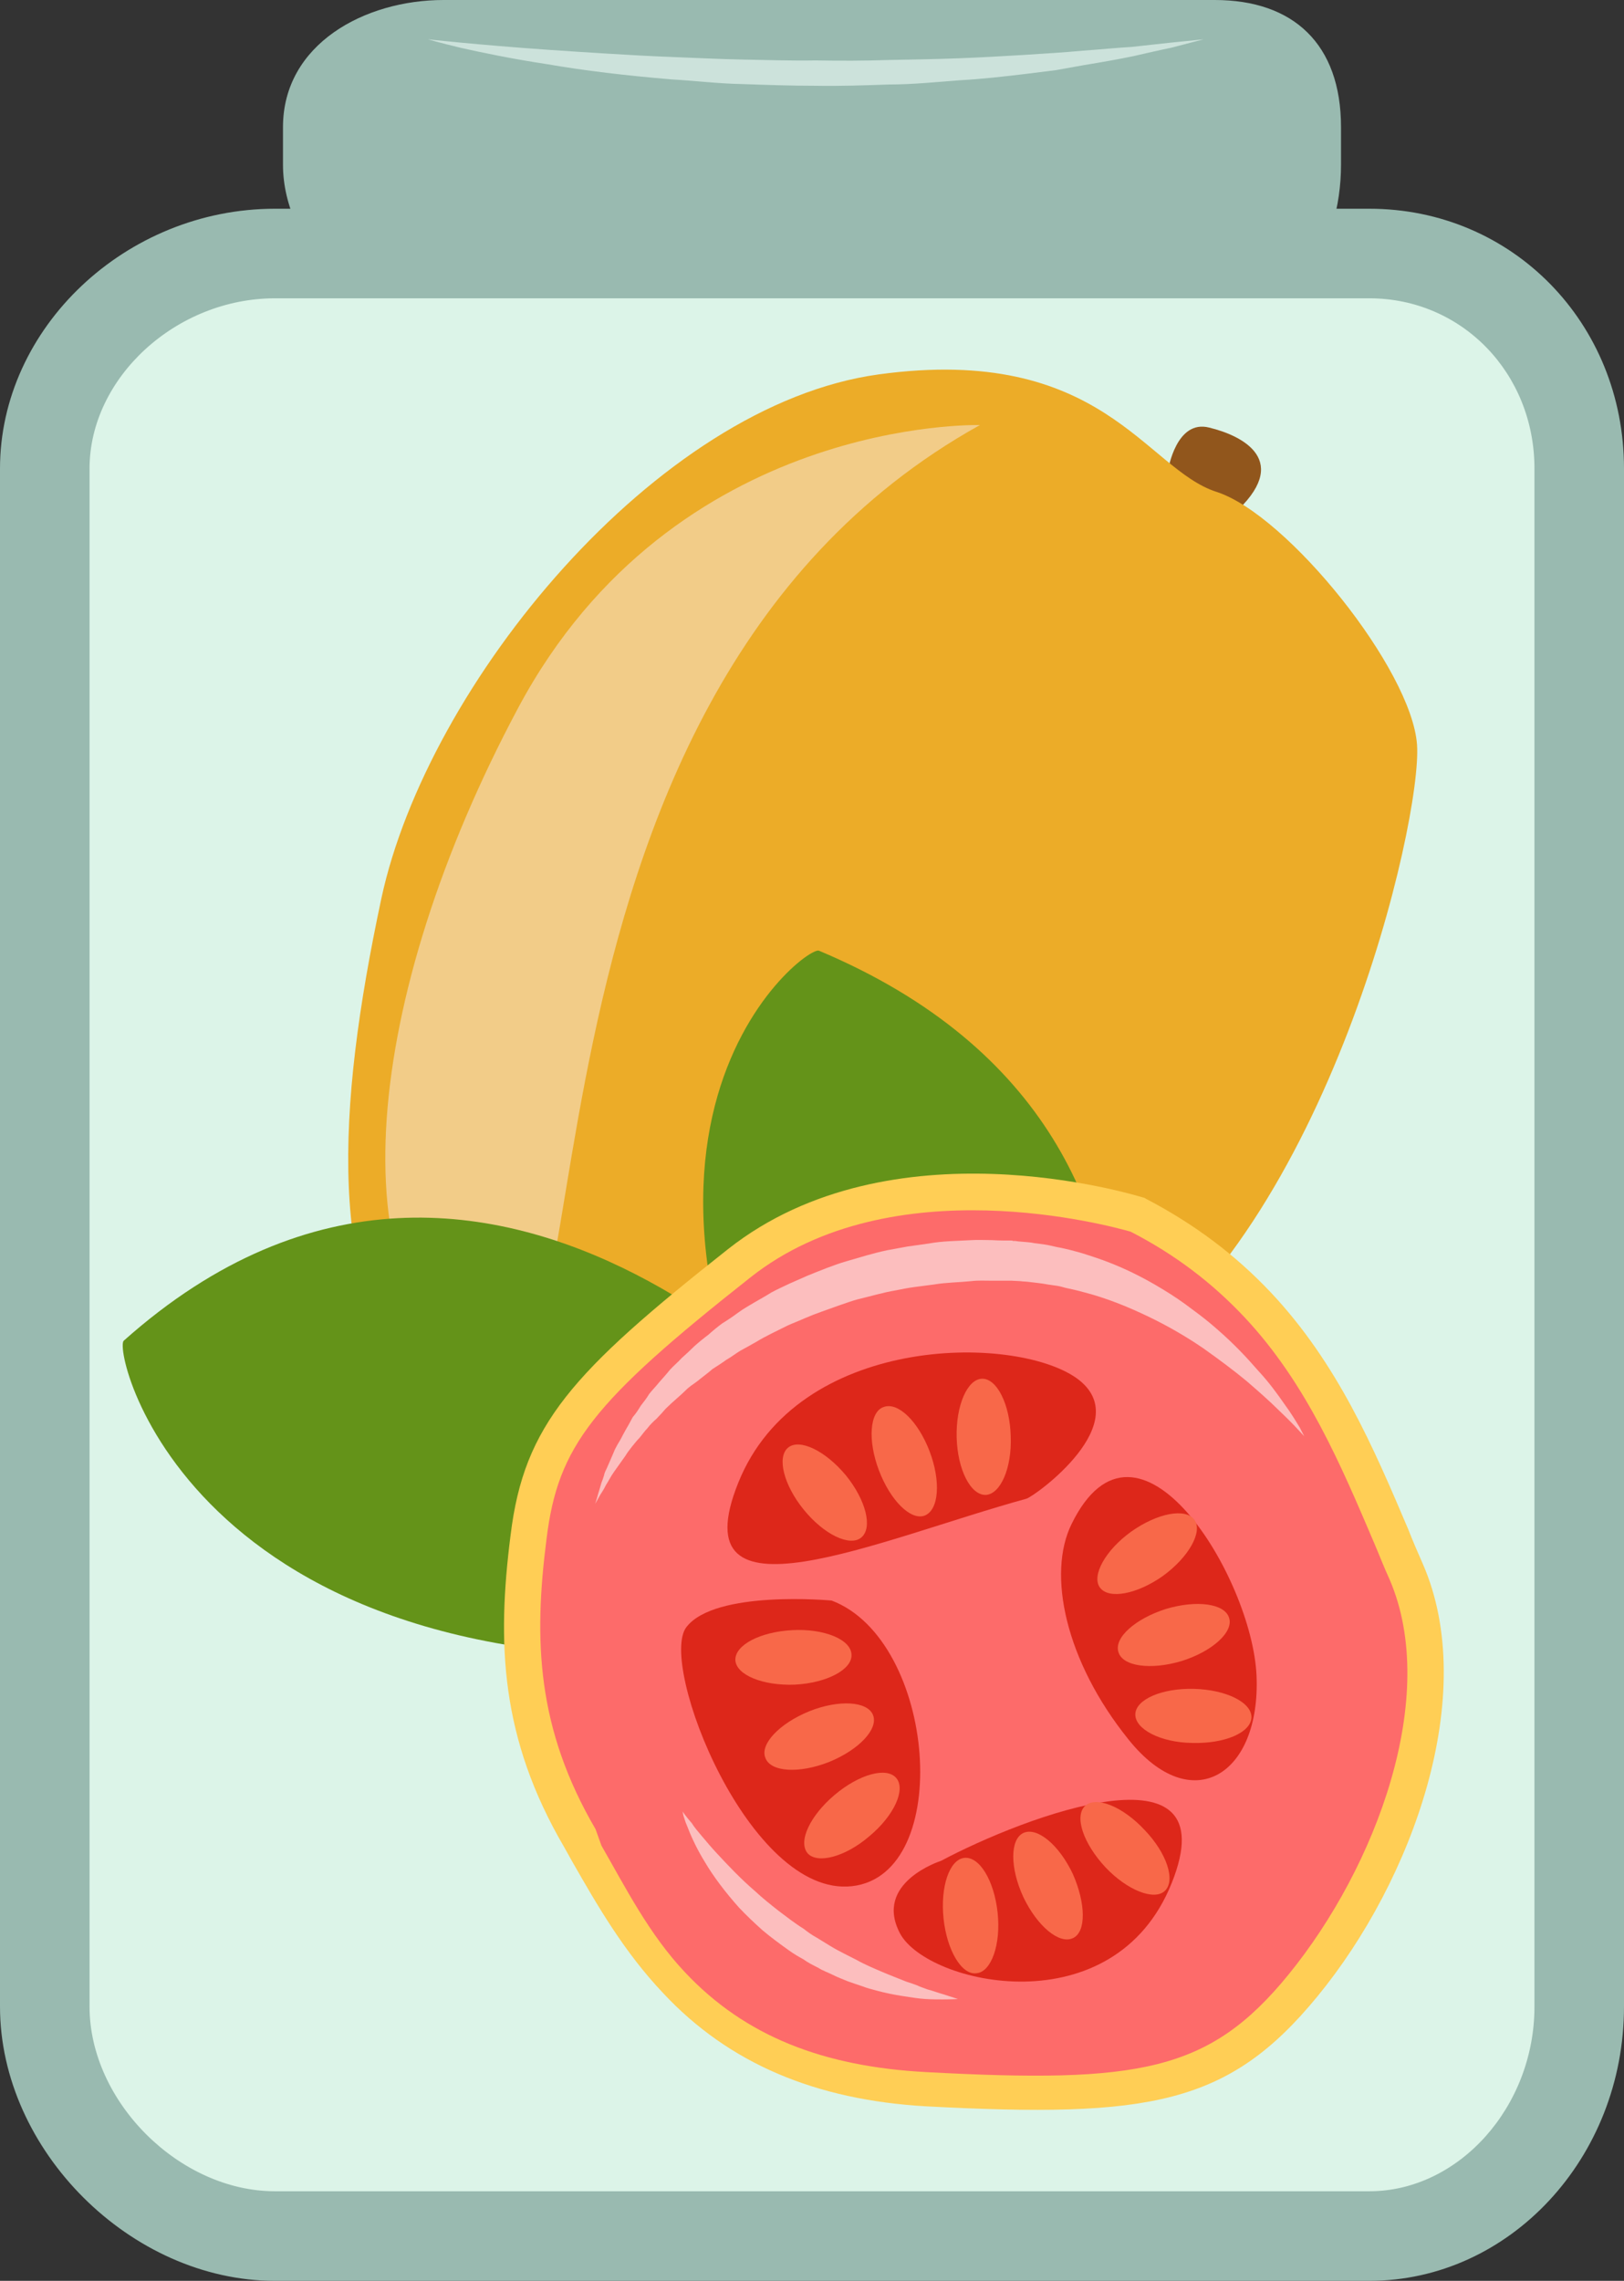
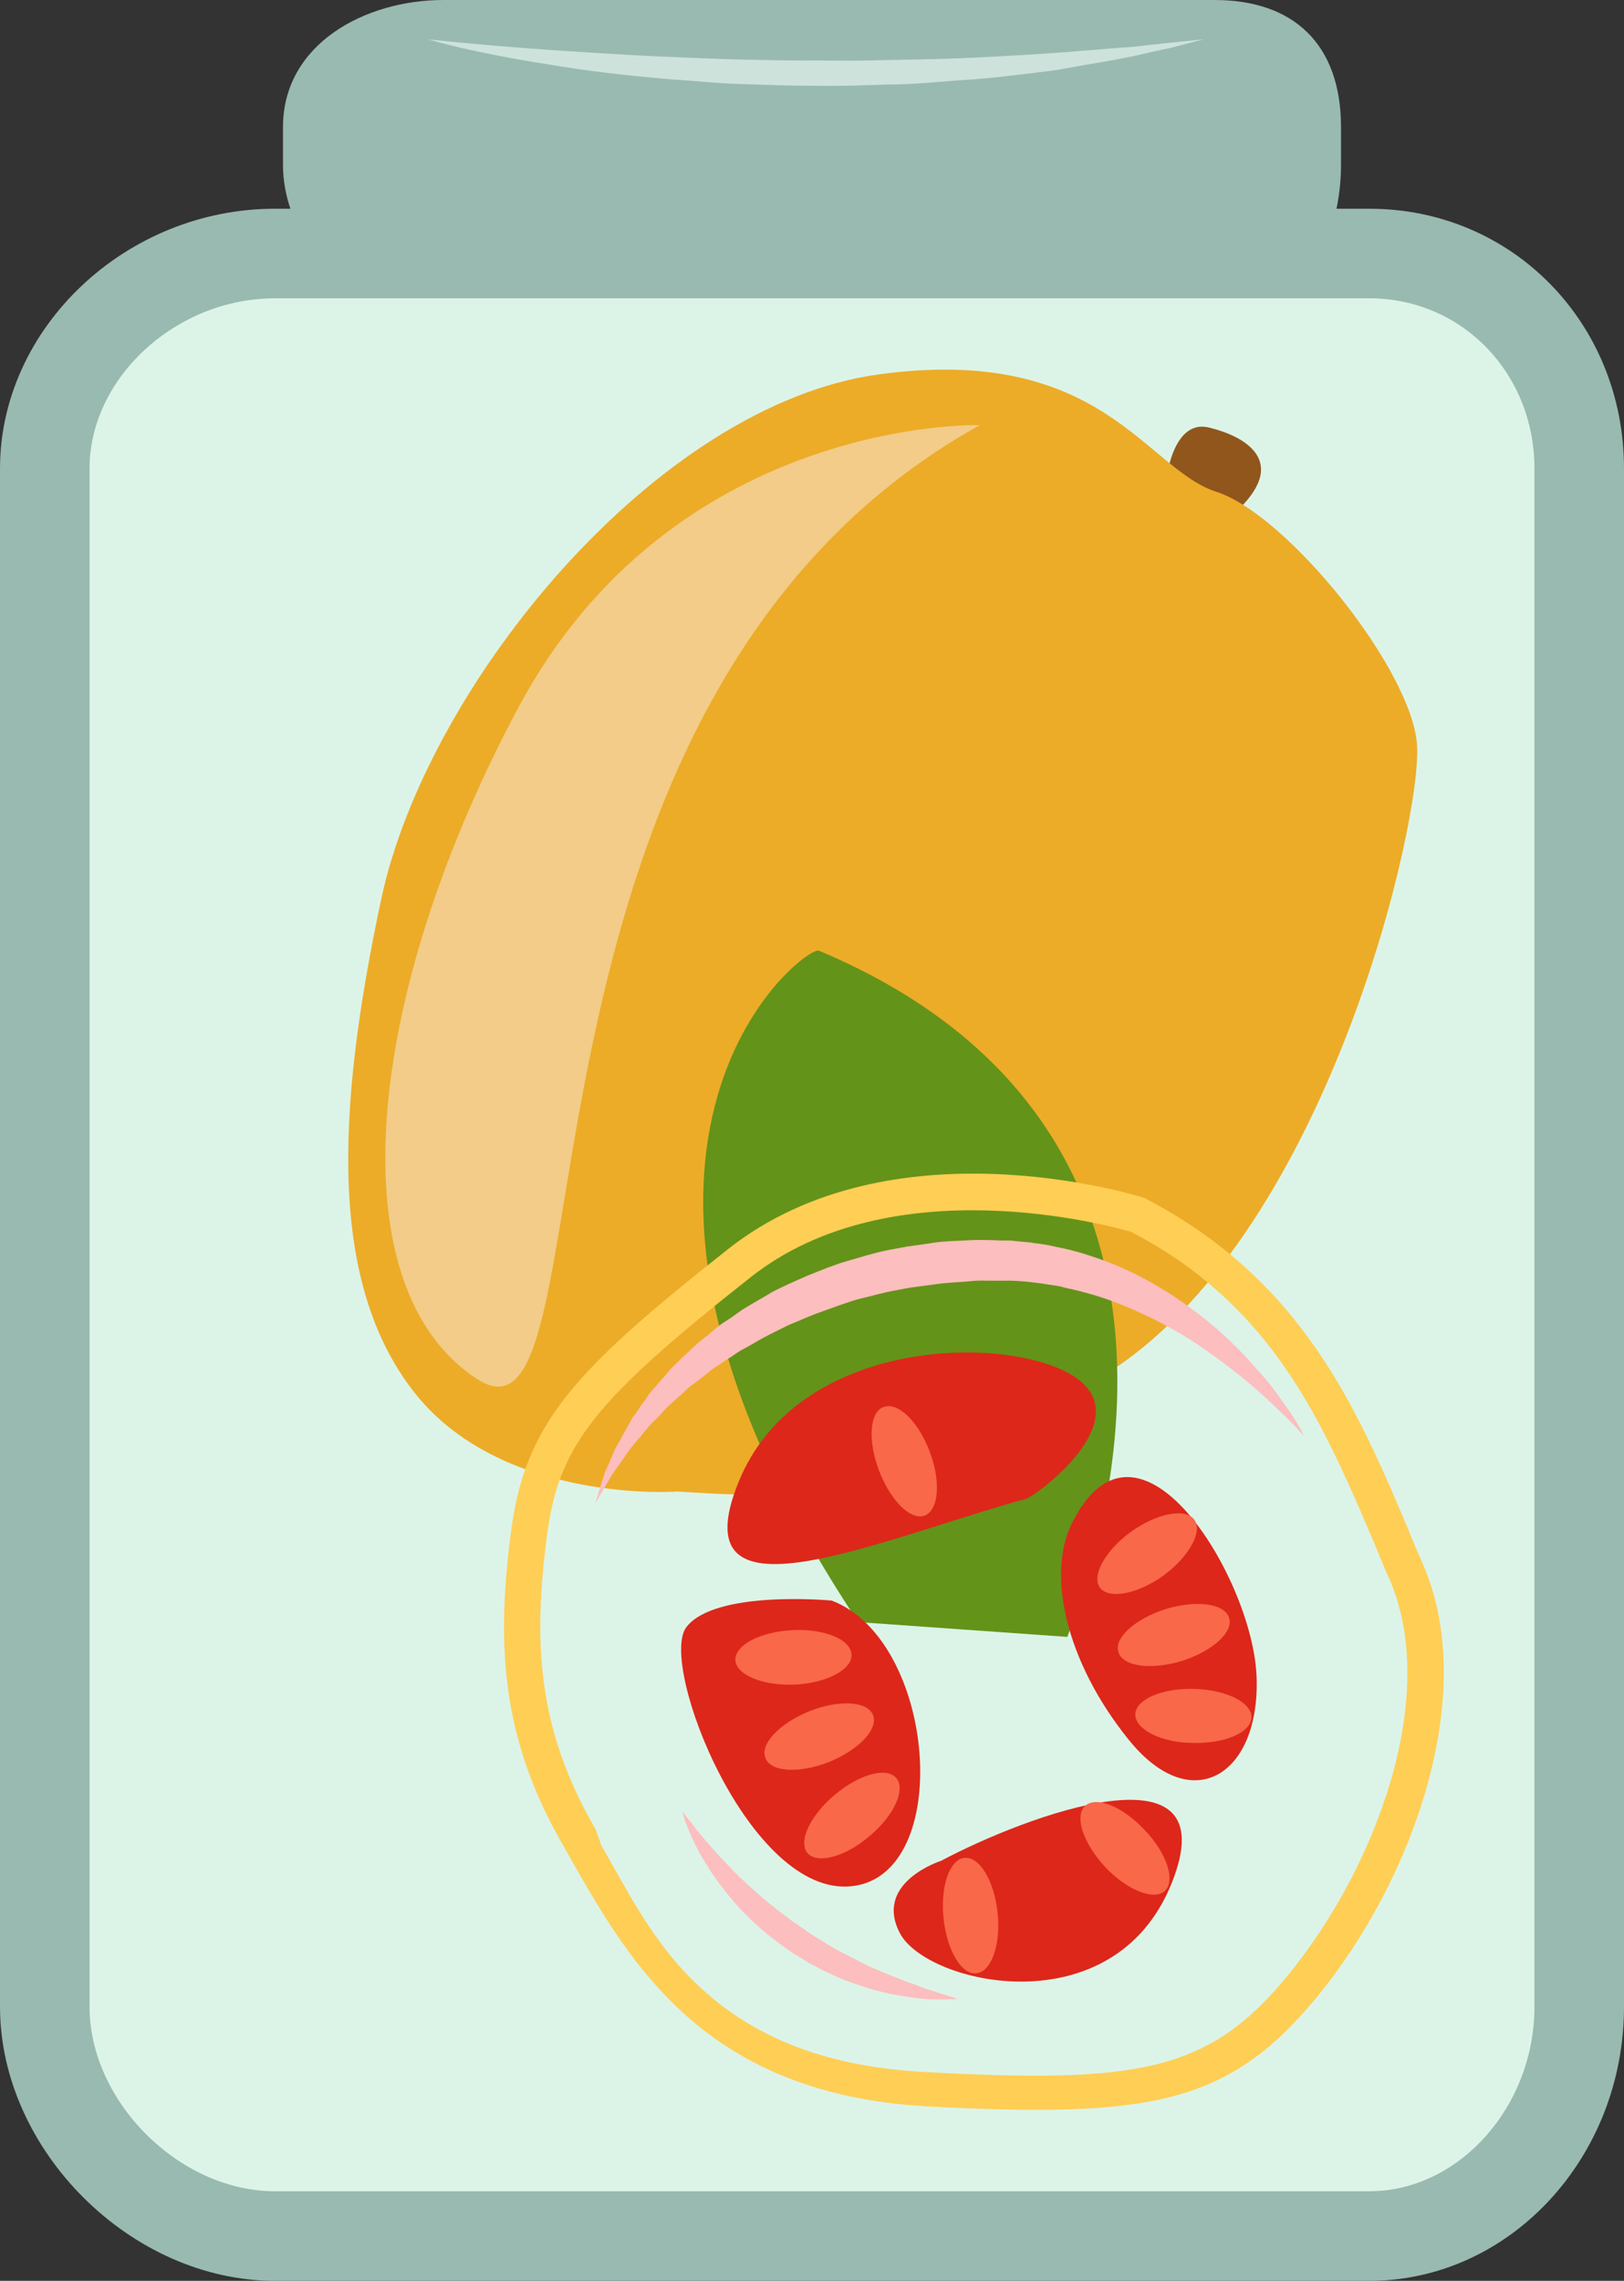
<svg xmlns="http://www.w3.org/2000/svg" xmlns:ns1="http://sodipodi.sourceforge.net/DTD/sodipodi-0.dtd" xmlns:ns2="http://www.inkscape.org/namespaces/inkscape" xml:space="preserve" width="38.45mm" height="53.98mm" version="1.1" style="clip-rule:evenodd;fill-rule:evenodd;image-rendering:optimizeQuality;shape-rendering:geometricPrecision;text-rendering:geometricPrecision" viewBox="0 0 3845 5398" id="svg68" ns1:docname="3532.svg" ns2:version="0.92.4 (5da689c313, 2019-01-14)">
  <rect x="0" y="0" width="3845" height="5398" fill="#333333" stroke="none" />
  <ns1:namedview pagecolor="#ffffff" bordercolor="#666666" borderopacity="1" objecttolerance="10" gridtolerance="10" guidetolerance="10" ns2:pageopacity="0" ns2:pageshadow="2" ns2:window-width="640" ns2:window-height="480" id="namedview70" showgrid="false" ns2:zoom="0.2102413" ns2:cx="68.560631" ns2:cy="92.447242" ns2:window-x="0" ns2:window-y="0" ns2:window-maximized="0" ns2:current-layer="svg68" />
  <defs id="defs4">
    <style type="text/css" id="style2">
   
    .fil6 {fill:#649319;fill-rule:nonzero}
    .fil3 {fill:#91561C;fill-rule:nonzero}
    .fil0 {fill:#99BAB0;fill-rule:nonzero}
    .fil2 {fill:#CCE2DB;fill-rule:nonzero}
    .fil1 {fill:#DCF4E8;fill-rule:nonzero}
    .fil9 {fill:#DD271A;fill-rule:nonzero}
    .fil4 {fill:#ECAC28;fill-rule:nonzero}
    .fil5 {fill:#F2CC88;fill-rule:nonzero}
    .fil10 {fill:#F86849;fill-rule:nonzero}
    .fil11 {fill:#FCBEBE;fill-rule:nonzero}
    .fil7 {fill:#FD6B6A;fill-rule:nonzero}
    .fil8 {fill:#FFCE55;fill-rule:nonzero}
   
  </style>
  </defs>
  <g id="Vrstva_x0020_1" transform="translate(-8686,-11898)">
    <g id="_678843104">
      <path class="fil0" d="m 11861,12288 c 0,197 -113,386 -299,386 H 9736 c -186,0 -380,-189 -380,-386 v -89 c 0,-197 194,-301 380,-301 h 866 960 c 186,0 299,104 299,301 z" id="path7" ns2:connector-curvature="0" style="fill:#99bab0;fill-rule:nonzero" />
      <path class="fil1" d="m 12425,16647 c 0,284 -215,543 -497,543 H 9337 c -283,0 -545,-259 -545,-543 v -3640 c 0,-284 262,-509 545,-509 h 2591 c 282,0 497,225 497,509 z" id="path9" ns2:connector-curvature="0" style="fill:#dcf4e8;fill-rule:nonzero" />
      <path class="fil0" d="m 9337,12604 c -234,0 -439,188 -439,403 v 3640 c 0,225 213,437 439,437 h 2591 c 212,0 391,-200 391,-437 v -3640 c 0,-226 -172,-403 -391,-403 z m 2591,4692 H 9337 c -341,0 -651,-309 -651,-649 v -3640 c 0,-333 298,-615 651,-615 h 2591 c 338,0 603,270 603,615 v 3640 c 0,358 -271,649 -603,649 z" id="path11" ns2:connector-curvature="0" style="fill:#99bab0;fill-rule:nonzero" />
      <path class="fil2" d="m 9699,11991 c 0,0 115,13 287,25 43,3 90,6 139,9 49,3 101,6 155,8 54,2 110,5 166,6 57,1 114,3 171,2 58,1 115,1 172,-1 56,-1 112,-2 166,-4 53,-2 105,-5 155,-8 49,-3 96,-6 139,-10 43,-3 82,-7 117,-9 35,-4 65,-7 91,-10 50,-5 79,-8 79,-8 0,0 -28,7 -77,20 -25,5 -55,12 -90,20 -34,7 -73,14 -116,21 -22,4 -44,8 -67,12 -23,3 -48,6 -72,9 -50,6 -102,12 -156,15 -54,4 -111,10 -168,10 -57,2 -115,4 -173,3 -58,0 -116,-2 -173,-4 -57,-1 -113,-8 -167,-11 -108,-9 -209,-21 -295,-36 -86,-13 -157,-28 -206,-39 -50,-12 -77,-20 -77,-20 z" id="path13" ns2:connector-curvature="0" style="fill:#cce2db;fill-rule:nonzero" />
    </g>
    <g id="_839363936">
      <path class="fil3" d="m 11452,13009 c 0,0 19,-119 97,-99 79,19 199,79 56,206 0,0 -76,-80 -153,-107 z" id="path16" ns2:connector-curvature="0" style="fill:#91561c;fill-rule:nonzero" />
      <path class="fil4" d="m 10290,15428 c 0,0 -406,30 -617,-227 -210,-259 -192,-671 -84,-1177 109,-506 650,-1168 1178,-1240 528,-72 631,224 799,278 168,54 463,421 475,599 12,179 -208,1137 -718,1477 -511,340 -838,301 -1033,290 z" id="path18" ns2:connector-curvature="0" style="fill:#ecac28;fill-rule:nonzero" />
      <path class="fil5" d="m 11006,12904 c 0,0 -724,-21 -1093,669 -368,689 -430,1373 -97,1589 332,216 3,-1598 1190,-2258 z" id="path20" ns2:connector-curvature="0" style="fill:#f2cc88;fill-rule:nonzero" />
-       <path class="fil6" d="m 10752,15361 c -18,-17 -888,-1079 -1773,-290 -28,25 165,857 1535,737 z" id="path22" ns2:connector-curvature="0" style="fill:#649319;fill-rule:nonzero" />
      <path class="fil6" d="m 11213,15772 c 6,-23 504,-1165 -588,-1624 -34,-14 -655,465 93,1589 z" id="path24" ns2:connector-curvature="0" style="fill:#649319;fill-rule:nonzero" />
-       <path class="fil7" d="m 11380,14773 c 0,0 -572,-179 -944,115 -373,294 -468,406 -498,647 -31,241 -27,460 121,714 148,252 306,562 824,590 518,28 691,-1 889,-244 198,-241 379,-668 244,-978 -134,-310 -245,-641 -636,-844 z" id="path26" ns2:connector-curvature="0" style="fill:#fd6b6a;fill-rule:nonzero" />
      <path class="fil8" d="m 11363,14813 c -46,-13 -565,-157 -900,108 -374,295 -456,399 -483,619 -31,241 -23,449 116,687 l 14,39 c 58,101 113,210 198,300 v 0 c 142,151 327,223 571,236 504,27 670,-1 857,-230 209,-256 359,-660 240,-936 -13,-28 -24,-57 -36,-85 -79,-185 -160,-378 -307,-535 -77,-82 -165,-149 -270,-203 z m -1107,1802 v 0 c -92,-97 -155,-206 -215,-311 l -19,-34 c -151,-258 -160,-482 -127,-740 32,-260 145,-384 515,-676 386,-304 958,-129 982,-122 l 4,1 3,2 c 115,60 212,133 296,222 158,168 243,367 325,560 11,28 23,56 35,83 134,308 -24,748 -250,1023 -210,256 -396,288 -926,260 -263,-15 -468,-102 -623,-268 z" id="path28" ns2:connector-curvature="0" style="fill:#ffce55;fill-rule:nonzero" />
      <path class="fil9" d="m 11116,15445 c 19,-5 265,-182 118,-286 -149,-104 -659,-103 -800,248 -141,350 329,135 682,38 z" id="path30" ns2:connector-curvature="0" style="fill:#dd271a;fill-rule:nonzero" />
      <path class="fil9" d="m 10655,15686 c 0,0 -276,-26 -344,63 -67,88 149,640 392,613 243,-27 200,-582 -48,-676 z" id="path32" ns2:connector-curvature="0" style="fill:#dd271a;fill-rule:nonzero" />
      <path class="fil9" d="m 10914,16302 c 0,0 -161,51 -97,172 65,121 506,222 643,-119 137,-341 -347,-159 -546,-53 z" id="path34" ns2:connector-curvature="0" style="fill:#dd271a;fill-rule:nonzero" />
      <path class="fil9" d="m 11223,15505 c -58,118 -15,324 135,510 150,187 313,83 303,-151 -10,-233 -282,-678 -438,-359 z" id="path36" ns2:connector-curvature="0" style="fill:#dd271a;fill-rule:nonzero" />
      <path class="fil10" d="m 11439,15628 c -61,43 -128,56 -149,27 -20,-28 13,-88 74,-132 62,-44 129,-57 150,-28 20,28 -13,88 -75,133 z" id="path38" ns2:connector-curvature="0" style="fill:#f86849;fill-rule:nonzero" />
      <path class="fil10" d="m 11484,15829 c -73,22 -140,13 -150,-21 -11,-34 40,-79 112,-102 73,-22 140,-13 150,21 11,33 -39,79 -112,102 z" id="path40" ns2:connector-curvature="0" style="fill:#f86849;fill-rule:nonzero" />
      <path class="fil10" d="m 11509,16023 c -76,-1 -136,-33 -135,-68 1,-35 63,-62 139,-60 76,2 137,32 136,68 -2,36 -64,62 -140,60 z" id="path42" ns2:connector-curvature="0" style="fill:#f86849;fill-rule:nonzero" />
      <path class="fil10" d="m 10662,16146 c 58,-49 123,-67 146,-40 23,27 -5,89 -64,138 -57,49 -123,66 -146,40 -23,-28 6,-89 64,-138 z" id="path44" ns2:connector-curvature="0" style="fill:#f86849;fill-rule:nonzero" />
      <path class="fil10" d="m 10602,15948 c 70,-28 138,-24 151,9 13,33 -33,82 -104,111 -71,28 -139,24 -151,-10 -13,-32 33,-81 104,-110 z" id="path46" ns2:connector-curvature="0" style="fill:#f86849;fill-rule:nonzero" />
      <path class="fil10" d="m 10562,15756 c 75,-4 139,22 140,58 2,35 -58,67 -134,71 -76,3 -139,-23 -141,-58 -1,-36 59,-67 135,-71 z" id="path48" ns2:connector-curvature="0" style="fill:#f86849;fill-rule:nonzero" />
-       <path class="fil10" d="m 10689,15390 c 47,58 64,124 36,147 -27,22 -88,-7 -136,-66 -48,-59 -64,-125 -37,-147 27,-22 88,7 137,66 z" id="path50" ns2:connector-curvature="0" style="fill:#f86849;fill-rule:nonzero" />
      <path class="fil10" d="m 10887,15333 c 27,71 22,139 -12,152 -33,12 -81,-36 -108,-107 -27,-71 -22,-139 11,-150 34,-13 82,34 109,105 z" id="path52" ns2:connector-curvature="0" style="fill:#f86849;fill-rule:nonzero" />
-       <path class="fil10" d="m 11079,15297 c 3,75 -24,137 -59,139 -36,1 -67,-60 -69,-136 -2,-75 25,-138 60,-139 35,-1 66,60 68,136 z" id="path54" ns2:connector-curvature="0" style="fill:#f86849;fill-rule:nonzero" />
      <path class="fil10" d="m 11303,16317 c -52,-56 -74,-120 -48,-145 26,-24 89,1 141,57 52,54 74,119 48,144 -25,24 -89,-1 -141,-56 z" id="path56" ns2:connector-curvature="0" style="fill:#f86849;fill-rule:nonzero" />
-       <path class="fil10" d="m 11109,16388 c -32,-69 -32,-137 0,-152 33,-15 85,29 117,97 31,70 32,138 0,152 -32,15 -84,-28 -117,-97 z" id="path58" ns2:connector-curvature="0" style="fill:#f86849;fill-rule:nonzero" />
+       <path class="fil10" d="m 11109,16388 z" id="path58" ns2:connector-curvature="0" style="fill:#f86849;fill-rule:nonzero" />
      <path class="fil10" d="m 10920,16439 c -8,-76 14,-140 49,-144 36,-4 71,54 79,130 8,75 -15,140 -50,143 -35,5 -70,-54 -78,-129 z" id="path60" ns2:connector-curvature="0" style="fill:#f86849;fill-rule:nonzero" />
      <path class="fil11" d="m 11774,15297 c 0,0 -6,-6 -16,-17 -10,-11 -26,-27 -46,-46 -19,-19 -45,-42 -74,-67 -30,-25 -65,-51 -103,-78 -38,-26 -82,-52 -130,-75 -48,-23 -99,-44 -154,-58 -14,-4 -28,-7 -42,-10 -7,-2 -14,-4 -21,-5 l -21,-3 c -15,-3 -29,-4 -44,-6 -7,-1 -15,-1 -22,-2 l -20,-1 c -16,0 -32,0 -47,0 -16,0 -33,-1 -48,1 -29,3 -59,3 -89,8 l -46,6 c -15,2 -30,5 -45,8 -30,5 -59,14 -89,21 -15,4 -28,9 -43,14 -14,5 -28,10 -42,15 -14,5 -27,10 -41,16 -13,6 -27,11 -40,17 -26,13 -52,25 -75,39 -12,7 -25,14 -36,20 -12,7 -23,16 -34,22 -11,8 -22,15 -33,22 -9,8 -20,16 -30,24 -9,8 -20,14 -29,22 -9,9 -18,17 -26,24 -9,8 -18,16 -26,24 -7,8 -14,16 -22,24 -8,7 -15,14 -21,22 -7,7 -13,16 -19,23 -7,7 -12,14 -18,21 -6,8 -11,14 -15,21 -10,14 -19,27 -27,38 -8,11 -13,22 -19,31 -5,10 -10,18 -14,24 -7,13 -12,21 -12,21 0,0 3,-8 7,-23 2,-7 5,-16 8,-27 2,-5 4,-10 6,-17 1,-6 4,-12 7,-18 6,-13 12,-28 19,-44 4,-8 8,-15 13,-23 4,-8 9,-17 14,-26 5,-8 10,-18 15,-27 7,-8 13,-17 19,-27 7,-9 14,-18 20,-28 8,-10 16,-18 24,-28 8,-9 17,-19 25,-29 8,-9 19,-18 28,-28 10,-9 20,-18 30,-28 10,-9 21,-18 33,-27 10,-9 22,-19 33,-27 13,-8 25,-16 37,-25 25,-18 52,-31 79,-48 13,-7 28,-14 43,-21 14,-6 29,-13 43,-19 30,-12 61,-25 92,-34 31,-9 63,-19 96,-26 17,-3 33,-6 49,-9 l 50,-7 c 32,-6 67,-6 101,-8 17,-1 33,0 49,0 15,1 32,1 47,1 l 3,1 h 1 1 3 l 7,1 12,1 c 8,1 17,1 25,3 16,2 33,4 48,8 8,2 16,3 24,5 9,2 17,4 24,6 16,4 31,9 46,14 61,20 115,47 164,77 25,15 48,31 69,47 22,16 42,32 60,48 38,33 69,66 95,96 27,29 47,57 63,80 17,23 28,42 36,55 7,14 11,21 11,21 z" id="path62" ns2:connector-curvature="0" style="fill:#fcbebe;fill-rule:nonzero" />
      <path class="fil11" d="m 10302,16185 c 0,0 7,11 22,28 6,10 15,20 25,32 10,12 21,25 34,39 26,28 56,60 91,90 17,16 36,31 55,46 20,15 39,30 60,43 10,8 20,15 31,21 10,6 21,13 31,19 21,13 43,23 64,34 10,6 20,10 30,15 11,5 21,9 30,13 21,9 40,16 57,23 10,3 18,6 26,9 8,4 16,6 23,9 15,4 28,9 39,12 22,7 34,11 34,11 0,0 -13,1 -36,1 -12,0 -26,0 -41,-1 -17,-1 -34,-4 -54,-7 -19,-3 -40,-7 -62,-13 -11,-3 -23,-6 -33,-10 -12,-4 -24,-8 -35,-12 -12,-5 -23,-9 -35,-15 -12,-6 -24,-10 -35,-17 -12,-6 -24,-12 -35,-20 -11,-6 -23,-13 -34,-21 -21,-15 -43,-31 -63,-48 -19,-17 -38,-35 -55,-53 -33,-37 -61,-74 -81,-108 -21,-34 -34,-64 -42,-85 -5,-11 -7,-20 -9,-25 -1,-7 -2,-10 -2,-10 z" id="path64" ns2:connector-curvature="0" style="fill:#fcbebe;fill-rule:nonzero" />
    </g>
  </g>
</svg>